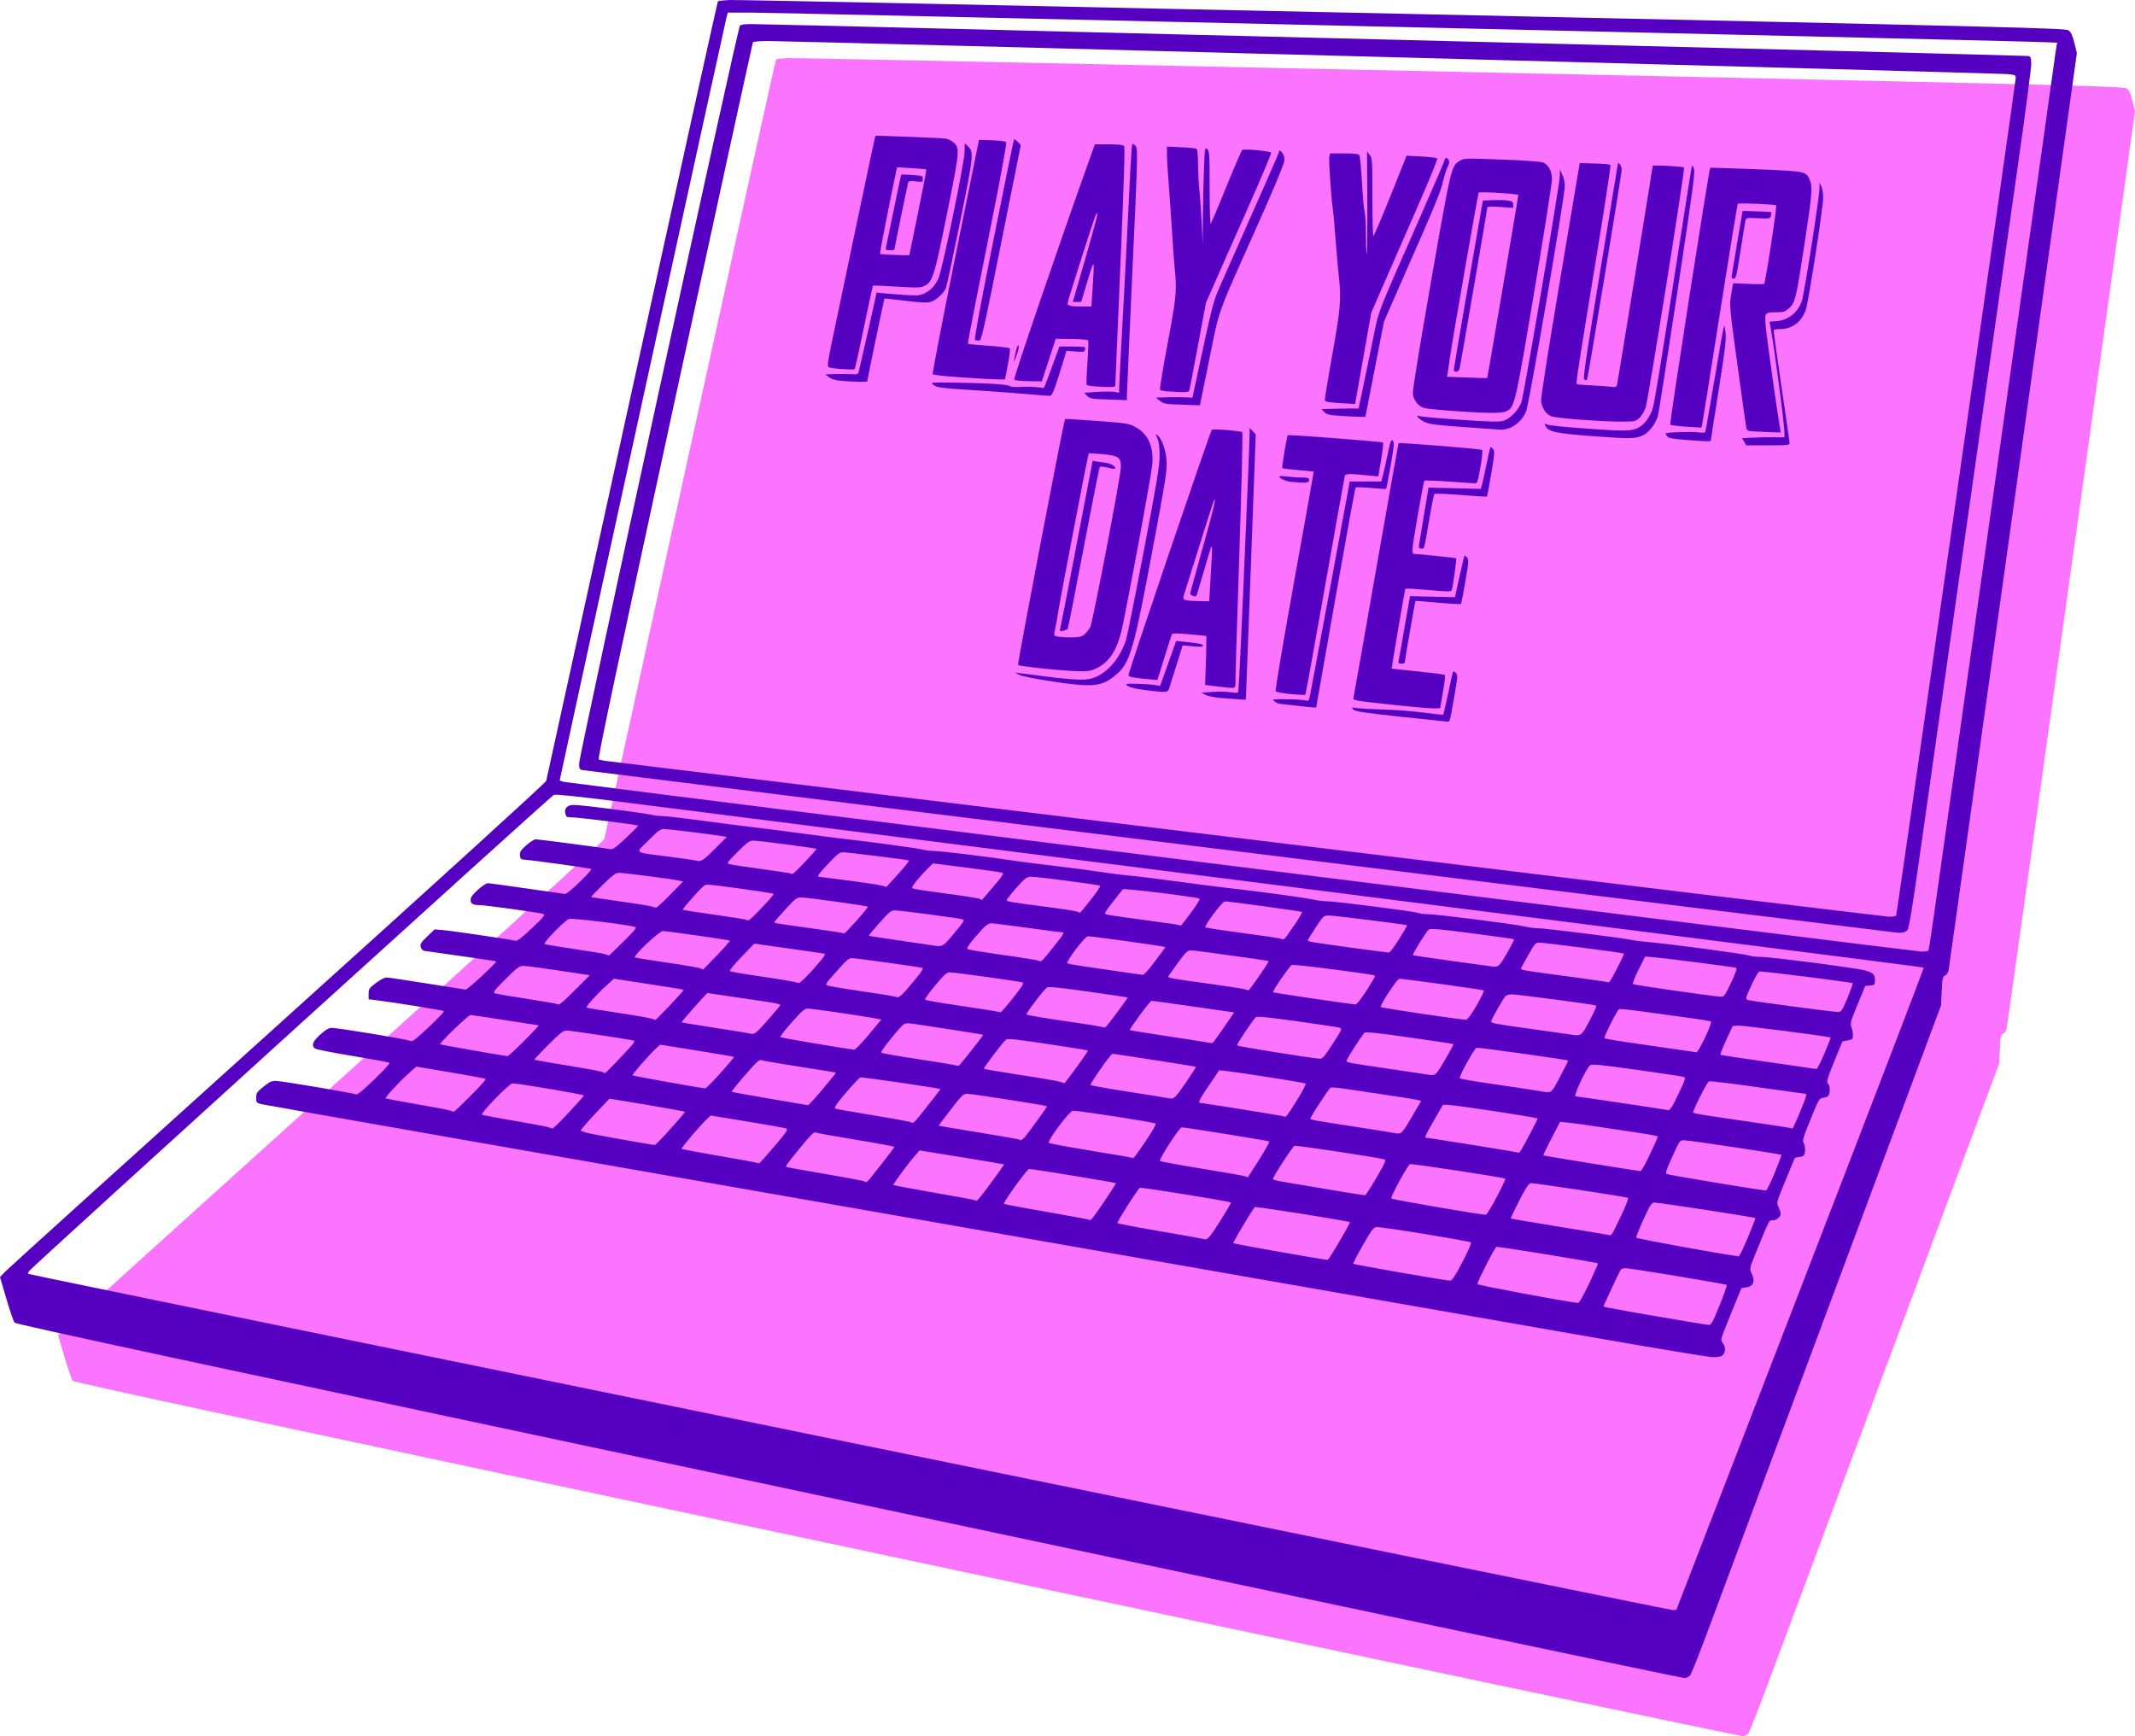
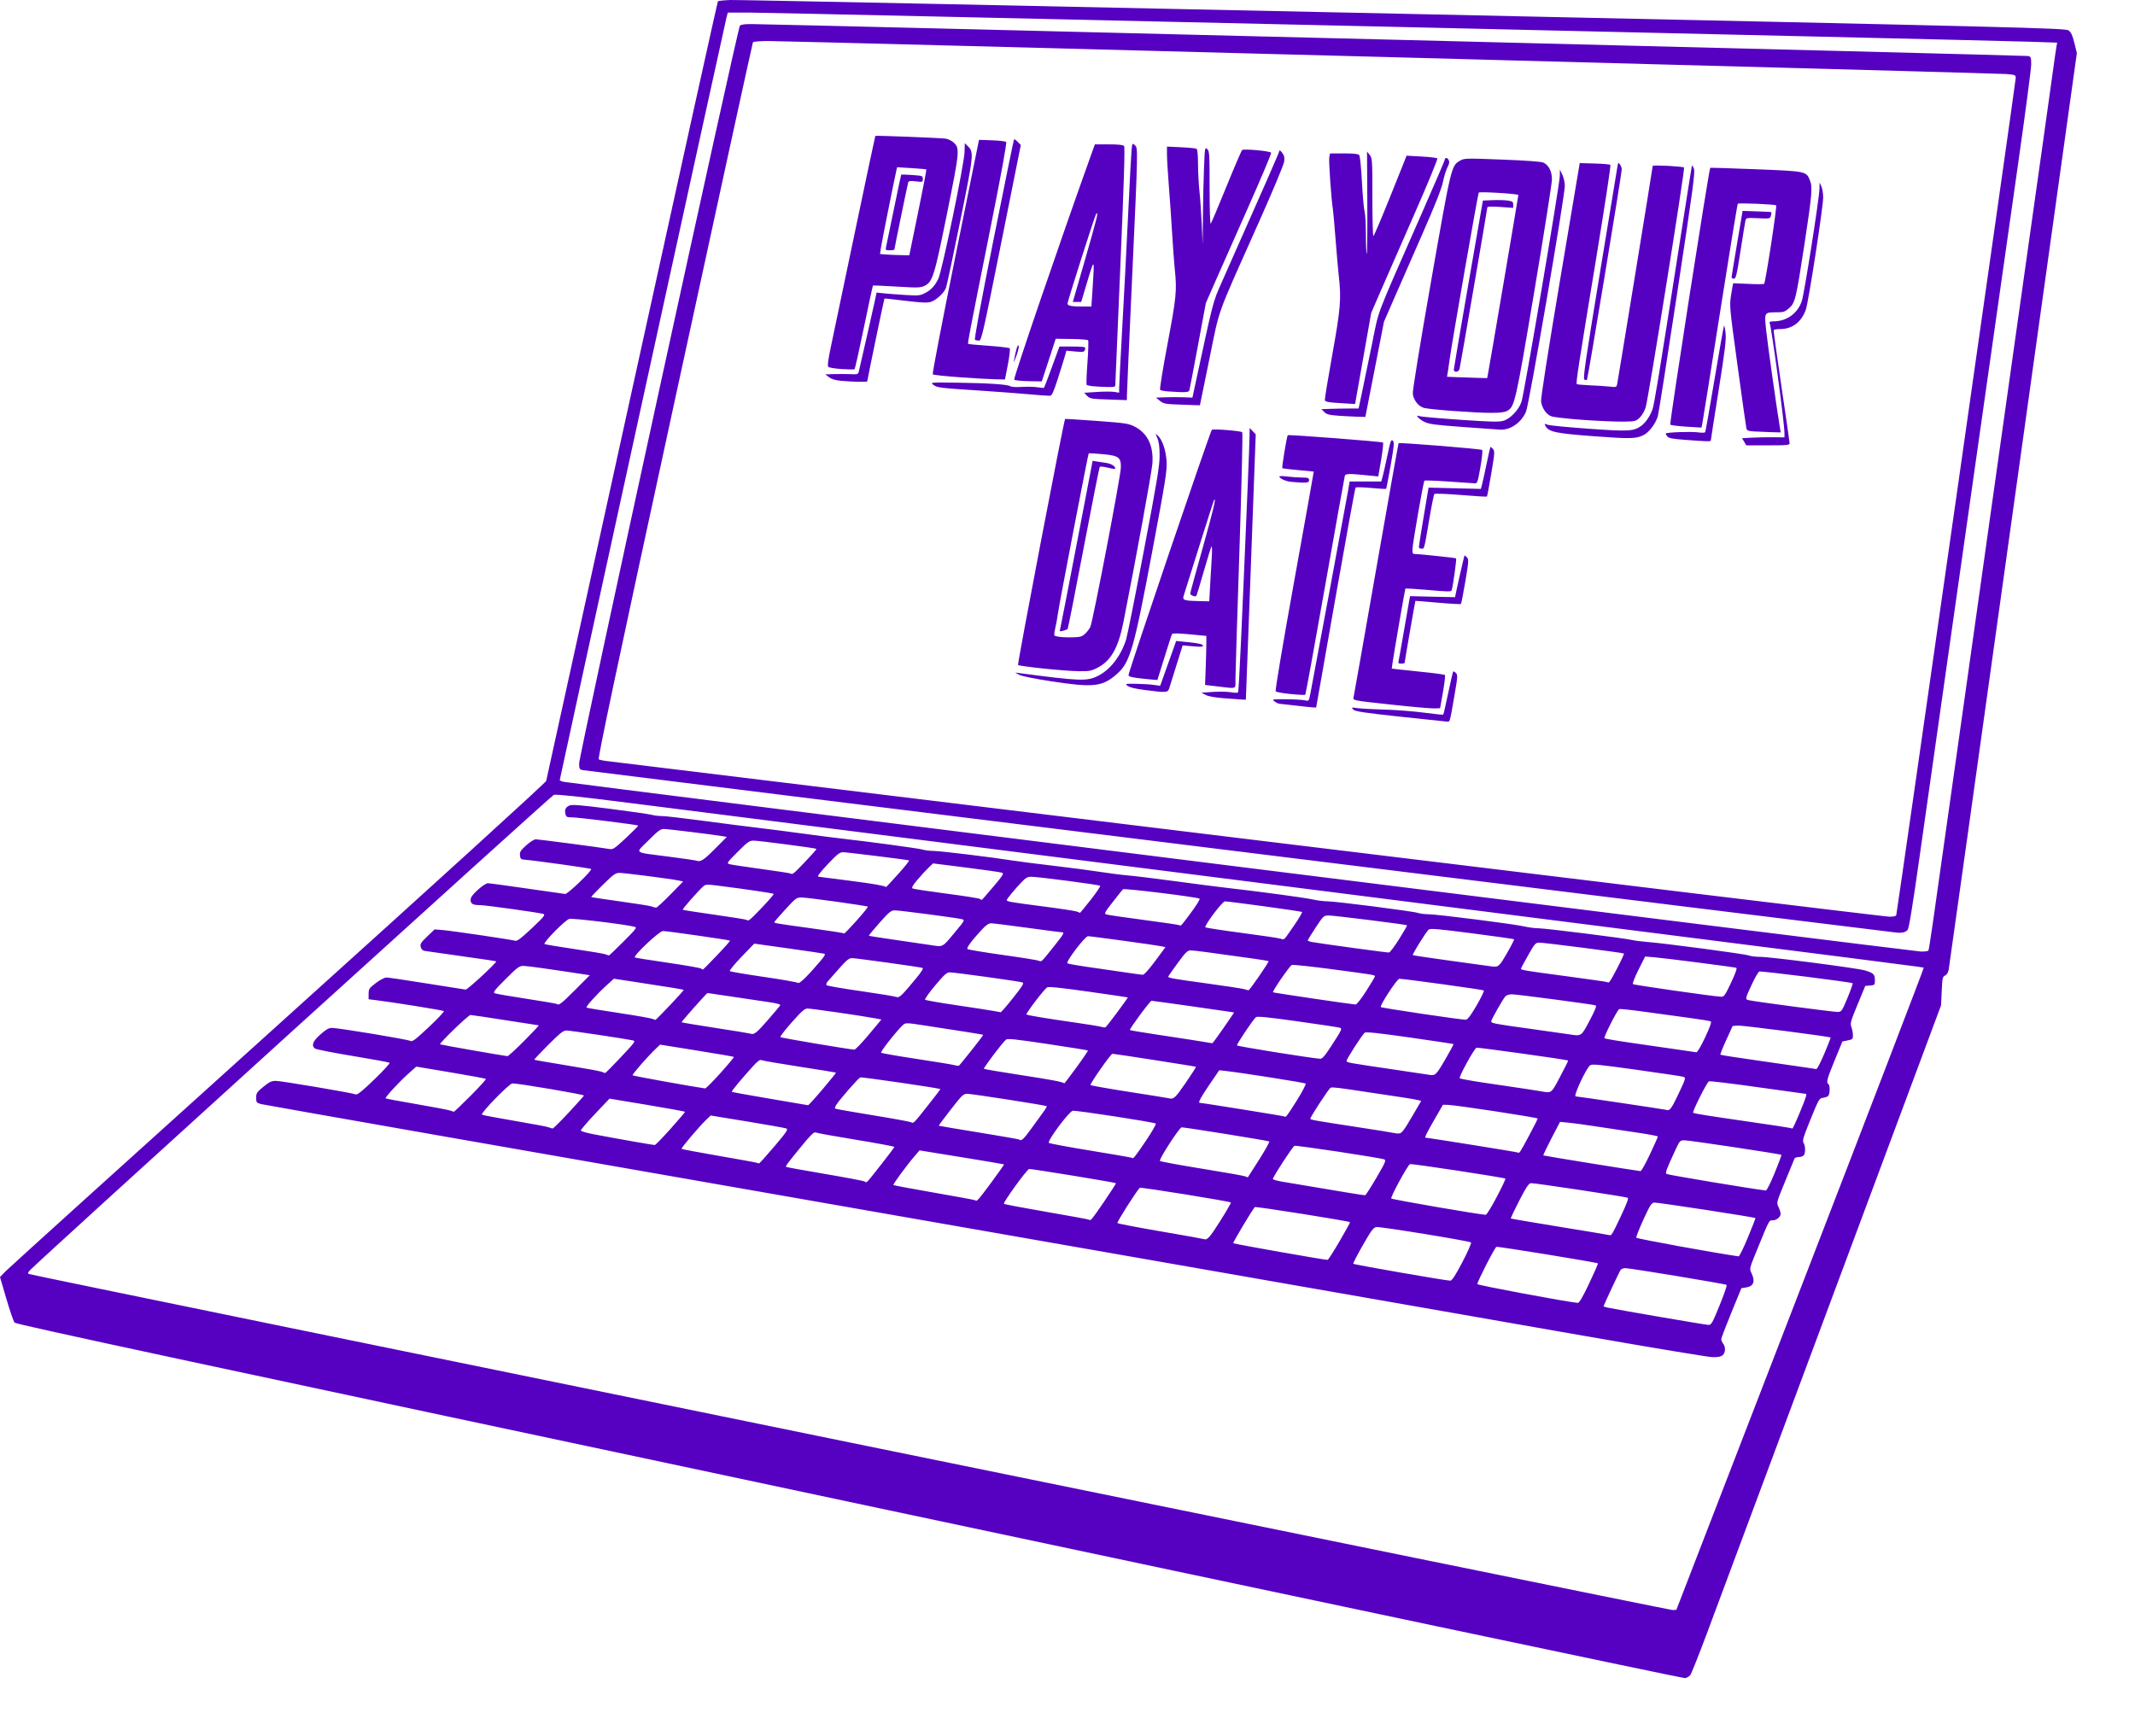
<svg xmlns="http://www.w3.org/2000/svg" xmlns:ns1="http://www.inkscape.org/namespaces/inkscape" xmlns:ns2="http://sodipodi.sourceforge.net/DTD/sodipodi-0.dtd" width="2203.517" height="1792.165" viewBox="0 0 583.014 474.177" version="1.1" id="svg1" ns1:version="1.4.2 (f4327f4, 2025-05-13)" xml:space="preserve">
  <ns2:namedview id="namedview1" pagecolor="#ffffff" bordercolor="#000000" borderopacity="0.25" ns1:showpageshadow="2" ns1:pageopacity="0.0" ns1:pagecheckerboard="false" ns1:deskcolor="#ffffff" ns1:document-units="px">
    <ns1:page x="0" y="0" width="583.014" height="474.177" id="page2" margin="0" bleed="0" />
  </ns2:namedview>
  <defs id="defs1" />
  <g ns1:label="Layer 1" ns1:groupmode="layer" id="layer1" transform="translate(-2488.653,-1374.114)">
    <g id="g958" ns1:export-filename="dedicated-page.svg" ns1:export-xdpi="96" ns1:export-ydpi="96">
-       <path id="path841" style="fill:#fa74ff;fill-opacity:1" d="m 2704.053,1389.991 c -1.787,0.067 -3.349,0.222 -3.472,0.344 -0.122,0.122 -10.681,47.899 -23.463,106.17 -12.782,58.272 -23.327,106.304 -23.434,106.739 -0.117,0.477 -29.135,26.887 -73.124,66.549 -40.112,36.167 -73.629,66.48 -74.482,67.361 l -1.551,1.603 1.728,5.91 c 0.95,3.251 1.966,6.194 2.257,6.54 0.413,0.491 50.553,11.258 227.894,48.934 125.051,26.567 227.762,48.233 228.248,48.148 0.485,-0.087 1.124,-0.442 1.421,-0.791 0.297,-0.348 2.34,-5.461 4.541,-11.362 2.201,-5.901 17.494,-46.924 33.984,-91.162 l 29.983,-80.433 0.178,-3.904 c 0.162,-3.534 0.248,-3.934 0.919,-4.233 0.456,-0.203 0.833,-0.804 0.981,-1.565 0.132,-0.679 8.062,-57.289 17.623,-125.8 l 17.382,-124.566 -0.678,-2.758 c -0.509,-2.07 -0.9,-2.921 -1.568,-3.414 -0.849,-0.626 -9.362,-0.839 -181.504,-4.545 -99.338,-2.139 -182.076,-3.834 -183.863,-3.767 z" />
      <path style="fill:#5600c2;fill-opacity:1" d="m 2720.532,1784.268 c -177.341,-37.677 -227.482,-48.443 -227.894,-48.935 -0.291,-0.346 -1.306,-3.289 -2.257,-6.54 l -1.728,-5.91 1.551,-1.603 c 0.853,-0.881 34.37,-31.194 74.482,-67.361 43.989,-39.663 73.007,-66.072 73.124,-66.549 0.106,-0.435 10.652,-48.468 23.434,-106.739 12.782,-58.272 23.34,-106.048 23.463,-106.17 0.122,-0.122 1.685,-0.277 3.472,-0.344 1.787,-0.067 84.526,1.628 183.863,3.767 172.142,3.707 180.655,3.92 181.504,4.545 0.668,0.493 1.06,1.344 1.569,3.414 l 0.678,2.758 -17.383,124.566 c -9.56,68.511 -17.491,125.121 -17.623,125.8 -0.148,0.761 -0.524,1.361 -0.981,1.565 -0.67,0.299 -0.757,0.7 -0.919,4.233 l -0.178,3.903 -29.983,80.433 c -16.49,44.238 -31.783,85.261 -33.984,91.162 -2.201,5.901 -4.245,11.014 -4.541,11.362 -0.297,0.348 -0.936,0.704 -1.421,0.791 -0.485,0.086 -103.196,-21.58 -228.247,-48.147 z m 259.746,-58.093 c 18.619,-48.175 33.78,-87.665 33.691,-87.754 -0.19,-0.19 7.057,0.737 -184.781,-23.616 -81.783,-10.382 -157.644,-20.012 -168.58,-21.4 -13.852,-1.759 -20.141,-2.428 -20.732,-2.206 -0.724,0.272 -140.597,127.208 -142.969,129.746 -0.709,0.759 -0.758,0.94 -0.3,1.115 1.335,0.512 447.874,91.817 448.791,91.765 l 1.028,-0.058 z m -58.839,12.8 c -18.045,-3.17 -106.468,-18.633 -196.497,-34.364 -90.029,-15.73 -164.284,-28.766 -165.012,-28.969 -1.24,-0.346 -1.323,-0.455 -1.323,-1.746 0,-1.246 0.189,-1.531 1.973,-2.984 1.643,-1.339 2.217,-1.606 3.44,-1.601 1.494,0.01 20.745,3.263 21.802,3.688 0.422,0.17 1.796,-0.943 5.042,-4.08 2.454,-2.372 4.336,-4.422 4.183,-4.556 -0.153,-0.134 -4.694,-0.971 -10.091,-1.86 -5.397,-0.889 -10.04,-1.806 -10.319,-2.037 -1.017,-0.844 -0.57,-1.985 1.504,-3.834 1.533,-1.366 2.28,-1.792 3.145,-1.792 1.77,0 20.696,3.135 21.412,3.546 0.541,0.311 1.313,-0.266 5.041,-3.763 2.421,-2.272 4.277,-4.242 4.124,-4.38 -0.246,-0.221 -13.843,-2.403 -18.711,-3.003 l -1.852,-0.228 0.011,-1.466 c 0.01,-1.363 0.15,-1.572 1.989,-2.966 1.181,-0.895 2.358,-1.499 2.92,-1.499 0.518,0 5.457,0.729 10.975,1.621 5.519,0.892 10.292,1.646 10.608,1.676 0.509,0.048 8.618,-7.451 8.348,-7.721 -0.059,-0.059 -4.314,-0.694 -9.454,-1.41 -5.141,-0.716 -9.701,-1.366 -10.135,-1.444 -0.497,-0.089 -0.875,-0.485 -1.022,-1.073 -0.202,-0.805 0.039,-1.195 1.776,-2.863 l 2.01,-1.931 2.364,0.199 c 2.515,0.211 18.461,2.567 19.65,2.903 0.542,0.153 1.593,-0.637 4.543,-3.417 3.264,-3.076 3.739,-3.657 3.175,-3.889 -0.783,-0.323 -15.648,-2.404 -17.219,-2.411 -2.025,-0.01 -2.67,-0.35 -2.67,-1.412 0,-0.742 0.481,-1.422 1.969,-2.781 1.105,-1.01 2.305,-1.799 2.734,-1.798 0.421,8e-4 5.21,0.648 10.643,1.438 5.433,0.79 10.141,1.464 10.462,1.498 0.694,0.073 7.502,-6.472 7.101,-6.826 -0.237,-0.209 -15.232,-2.304 -18.268,-2.551 -0.904,-0.074 -1.074,-0.247 -1.165,-1.183 -0.091,-0.934 0.163,-1.34 1.714,-2.734 1.021,-0.918 2.168,-1.637 2.611,-1.637 0.788,0 18.25,2.301 20.171,2.659 0.893,0.166 1.417,-0.191 4.466,-3.043 1.9,-1.777 3.393,-3.292 3.319,-3.366 -0.233,-0.233 -16.433,-2.246 -18.076,-2.246 -1.37,0 -1.587,-0.108 -1.782,-0.881 -0.298,-1.186 0.013,-1.867 1.071,-2.35 0.704,-0.321 2.956,-0.137 11.103,0.904 5.621,0.719 10.743,1.457 11.383,1.64 0.64,0.184 1.892,0.334 2.781,0.334 0.889,0 5.812,0.563 10.938,1.251 5.127,0.688 11.941,1.561 15.142,1.94 3.201,0.379 8.758,1.094 12.347,1.589 3.59,0.495 8.431,1.117 10.76,1.383 8.506,0.971 20.846,2.651 22.046,3.002 0.678,0.198 2.009,0.36 2.957,0.36 1.762,0 15.839,1.708 21.563,2.616 1.746,0.277 6.826,0.929 11.289,1.449 4.463,0.52 10.098,1.26 12.524,1.643 2.425,0.384 5.997,0.837 7.938,1.007 1.94,0.17 7.735,0.881 12.876,1.58 5.142,0.699 11.254,1.487 13.582,1.751 9.168,1.04 21.633,2.722 23.746,3.204 1.225,0.279 3.029,0.508 4.009,0.508 2.264,0 23.407,2.713 24.773,3.179 0.563,0.192 1.815,0.349 2.783,0.349 2.33,0 23.478,2.687 26.18,3.326 1.164,0.276 2.91,0.504 3.881,0.508 1.951,0.01 23.616,2.723 25.576,3.205 0.679,0.167 2.584,0.41 4.233,0.541 4.987,0.395 26.564,3.267 27.628,3.677 0.546,0.211 1.953,0.383 3.126,0.383 2.822,0 26.444,3.062 28.646,3.713 2.296,0.679 2.689,1.067 2.689,2.659 0,1.3 -0.046,1.35 -1.315,1.456 l -1.315,0.11 -2.094,5.063 c -1.921,4.645 -2.06,5.157 -1.683,6.199 0.226,0.625 0.411,1.631 0.411,2.236 0,1.005 -0.124,1.125 -1.435,1.386 l -1.435,0.285 -2.092,5.085 c -2.11,5.129 -2.384,6.159 -1.74,6.557 0.505,0.312 0.437,2.843 -0.088,3.277 -0.242,0.201 -0.893,0.418 -1.446,0.484 -0.944,0.112 -1.147,0.468 -3.34,5.864 -1.991,4.897 -2.272,5.846 -1.906,6.433 0.551,0.883 0.555,2.901 0.01,3.45 -0.233,0.233 -0.851,0.423 -1.373,0.423 -0.522,0 -1.029,0.198 -1.126,0.441 -0.097,0.243 -1.245,3.04 -2.552,6.216 -2.374,5.769 -2.376,5.777 -1.802,6.979 0.316,0.662 0.574,1.491 0.574,1.843 0,0.887 -1.114,1.807 -2.189,1.807 -1,0 -0.82,-0.343 -4.339,8.266 -1.986,4.859 -2.002,4.928 -1.444,6.097 1.097,2.301 0.63,3.614 -1.402,3.944 l -1.334,0.217 -2.757,6.701 c -1.516,3.686 -2.753,6.939 -2.749,7.23 0,0.291 0.241,0.837 0.526,1.214 0.711,0.94 0.65,2.438 -0.127,3.141 -0.458,0.414 -1.252,0.575 -2.734,0.553 -1.149,-0.017 -16.853,-2.624 -34.897,-5.794 z m 36.79,-8.357 c 1.206,-2.949 2.074,-5.465 1.928,-5.591 -0.323,-0.279 -26.345,-4.586 -27.651,-4.577 -0.51,0 -1.087,0.205 -1.282,0.448 -0.312,0.388 -4.67,9.698 -4.67,9.978 0,0.06 0.516,0.222 1.147,0.361 2.395,0.527 26.588,4.68 27.441,4.71 0.828,0.03 1.056,-0.362 3.087,-5.329 z m -35.62,-5.985 c 1.395,-2.942 2.474,-5.412 2.398,-5.488 -0.274,-0.274 -27.433,-4.694 -27.726,-4.512 -0.528,0.326 -5.344,9.745 -5.202,10.175 0.106,0.322 24.576,4.896 27.442,5.13 0.379,0.031 1.341,-1.621 3.088,-5.304 z m -34.592,-5.878 c 1.454,-2.779 2.504,-5.176 2.334,-5.327 -0.45,-0.399 -24.605,-4.332 -25.777,-4.198 -0.868,0.099 -1.337,0.717 -3.776,4.972 -1.532,2.672 -2.7,4.943 -2.596,5.048 0.261,0.261 25.681,4.688 26.507,4.616 0.476,-0.041 1.416,-1.493 3.308,-5.111 z m -33.543,-5.689 c 1.622,-2.783 2.901,-5.11 2.841,-5.17 -0.316,-0.316 -25.81,-4.356 -26.011,-4.121 -0.834,0.972 -6.041,9.699 -5.881,9.858 0.222,0.222 25.287,4.65 25.782,4.555 0.176,-0.034 1.648,-2.339 3.27,-5.122 z m 111.478,-0.988 c 1.186,-2.862 2.115,-5.248 2.064,-5.303 -0.226,-0.245 -26.888,-4.331 -27.654,-4.238 -0.73,0.089 -1.172,0.789 -2.937,4.65 -1.143,2.5 -2.021,4.723 -1.952,4.939 0.092,0.284 21.807,4.249 27.958,5.105 0.201,0.028 1.335,-2.291 2.521,-5.153 z m -144.112,-4.475 c 1.706,-2.703 3.027,-4.99 2.934,-5.083 -0.333,-0.333 -24.686,-4.256 -24.895,-4.011 -1.373,1.617 -6.295,9.416 -6.079,9.632 0.158,0.158 5.446,1.173 11.752,2.256 6.305,1.083 11.623,2.032 11.817,2.11 0.937,0.374 1.592,-0.344 4.47,-4.904 z m 109.44,-1.362 c 1.53,-3.234 2.16,-4.917 1.876,-5.015 -1.062,-0.367 -25.736,-4.09 -26.444,-3.99 -0.627,0.089 -1.305,1.106 -3.209,4.813 -1.328,2.585 -2.354,4.761 -2.28,4.835 0.074,0.074 6.082,1.101 13.35,2.281 7.269,1.181 13.374,2.2 13.569,2.265 0.561,0.188 0.71,-0.058 3.138,-5.19 z m -141.184,-3.868 c 1.88,-2.754 3.366,-5.059 3.303,-5.123 -0.215,-0.215 -23.246,-3.985 -23.717,-3.883 -0.633,0.138 -7.198,9.211 -6.887,9.516 0.136,0.133 5.395,1.127 11.687,2.209 6.292,1.082 11.518,2.044 11.612,2.139 0.374,0.374 0.701,-0.023 4.002,-4.859 z m 107.286,-1.38 c 1.393,-2.653 2.455,-4.897 2.359,-4.987 -0.332,-0.31 -25.735,-4.176 -26.072,-3.967 -0.711,0.439 -5.399,9.08 -5.092,9.387 0.309,0.309 24.899,4.541 25.809,4.442 0.255,-0.028 1.603,-2.221 2.996,-4.875 z m -138.041,-3.923 c 1.986,-2.676 3.552,-4.911 3.479,-4.965 -0.072,-0.055 -5.29,-0.936 -11.595,-1.959 l -11.464,-1.86 -1.13,1.307 c -2.314,2.677 -6.202,7.954 -6.005,8.151 0.112,0.112 5.159,1.058 11.216,2.103 6.057,1.044 11.098,1.985 11.203,2.09 0.362,0.362 0.697,-0.018 4.295,-4.866 z m 105.188,-1.326 c 2.42,-4.14 2.693,-4.775 2.148,-4.991 -1.125,-0.446 -24.021,-3.909 -24.538,-3.711 -0.501,0.192 -5.896,8.483 -5.896,9.061 0,0.166 1.151,0.496 2.558,0.734 17.117,2.894 22.363,3.753 22.635,3.706 0.177,-0.03 1.569,-2.19 3.093,-4.799 z m 108.733,-1.27 c 1.092,-2.649 1.919,-4.882 1.839,-4.963 -0.241,-0.241 -24.982,-3.963 -26.399,-3.972 -1.294,-0.01 -1.329,0.03 -2.581,2.726 -2.383,5.136 -2.747,6.113 -2.406,6.454 0.24,0.24 23.704,4.151 27.161,4.527 0.221,0.024 1.294,-2.124 2.386,-4.773 z m -243.956,-2.365 c 1.965,-2.494 3.573,-4.642 3.573,-4.772 0,-0.13 -4.723,-1.01 -10.495,-1.955 -5.772,-0.946 -10.739,-1.842 -11.037,-1.992 -0.409,-0.205 -1.363,0.732 -3.881,3.813 -3.91,4.785 -4.347,5.376 -4.131,5.591 0.089,0.089 4.828,0.952 10.531,1.917 5.703,0.966 10.608,1.898 10.899,2.072 0.638,0.382 0.209,0.823 4.541,-4.675 z m 103.183,-1.284 c 1.658,-2.619 2.904,-4.859 2.767,-4.979 -0.229,-0.201 -23.04,-3.873 -23.923,-3.851 -0.617,0.015 -6.298,8.807 -5.928,9.174 0.177,0.176 5.323,1.126 11.435,2.112 6.112,0.986 11.43,1.927 11.818,2.093 0.388,0.166 0.73,0.281 0.76,0.257 0.03,-0.024 1.412,-2.187 3.07,-4.806 z m 106.711,-1.438 c 1.194,-2.537 2.171,-4.73 2.171,-4.875 0,-0.144 -2.5,-0.624 -5.556,-1.066 -3.056,-0.442 -8.017,-1.186 -11.024,-1.653 -3.007,-0.468 -6.516,-0.949 -7.797,-1.071 l -2.329,-0.22 -2.353,4.507 c -1.294,2.479 -2.286,4.573 -2.205,4.654 0.113,0.113 24.732,4.096 26.536,4.293 0.213,0.023 1.364,-2.033 2.558,-4.57 z m -239.107,-2.163 c 3.408,-4.025 3.855,-4.694 3.284,-4.921 -0.363,-0.144 -5.159,-1.001 -10.658,-1.903 l -9.998,-1.641 -1.059,1.006 c -1.92,1.823 -7.09,7.904 -6.89,8.104 0.108,0.108 4.67,0.968 10.138,1.911 5.468,0.944 10.124,1.79 10.346,1.881 0.223,0.091 0.514,0.178 0.648,0.194 0.134,0.015 2.018,-2.069 4.188,-4.631 z m 101.355,-1.378 c 1.72,-2.534 2.99,-4.729 2.822,-4.878 -0.42,-0.374 -21.653,-3.648 -22.673,-3.495 -0.993,0.148 -7.032,8.26 -6.525,8.764 0.174,0.173 5.316,1.129 11.427,2.125 6.11,0.996 11.177,1.878 11.259,1.96 0.349,0.349 0.712,-0.091 3.689,-4.476 z m 104.797,-1.669 c 1.275,-2.395 2.318,-4.458 2.318,-4.586 -3e-4,-0.273 -22.464,-3.699 -24.493,-3.735 l -1.387,-0.025 -2.406,4.18 c -2.103,3.653 -2.661,4.813 -2.317,4.817 0.76,0.01 25.116,3.919 25.251,4.054 0.311,0.311 0.61,-0.151 3.034,-4.705 z m -234.448,-1.816 c 2.163,-2.424 3.933,-4.491 3.933,-4.594 0,-0.103 -4.643,-0.958 -10.319,-1.899 l -10.319,-1.712 -3.969,4.189 c -2.183,2.304 -3.918,4.348 -3.856,4.542 0.062,0.194 1.61,0.638 3.439,0.987 7.148,1.362 16.398,2.984 16.768,2.94 0.214,-0.025 2.158,-2.029 4.322,-4.453 z m 98.654,-0.259 c 1.358,-1.874 2.853,-3.933 3.321,-4.576 0.468,-0.643 0.786,-1.233 0.706,-1.311 -0.241,-0.234 -20.416,-3.383 -21.677,-3.383 -1.077,0 -1.433,0.34 -4.524,4.316 -1.845,2.373 -3.315,4.355 -3.266,4.404 0.049,0.049 4.982,0.881 10.964,1.85 5.981,0.969 10.958,1.845 11.059,1.946 0.501,0.501 1.145,-0.111 3.418,-3.246 z m 103.722,-2.92 2.578,-4.41 -0.939,-0.244 c -0.516,-0.134 -2.649,-0.495 -4.74,-0.801 -2.091,-0.306 -5.901,-0.877 -8.467,-1.269 -8.608,-1.313 -10.066,-1.491 -10.59,-1.29 -0.444,0.17 -5.541,7.959 -5.541,8.467 0,0.299 1.234,0.521 12.171,2.191 5.821,0.889 10.742,1.68 10.936,1.759 0.194,0.079 0.727,0.113 1.183,0.075 0.666,-0.054 1.342,-0.943 3.408,-4.478 z m -230.204,-1.232 c 2.225,-2.389 4.09,-4.479 4.145,-4.643 0.095,-0.285 -17.945,-3.342 -19.538,-3.312 -0.854,0.016 -8.743,8.12 -8.307,8.533 0.139,0.132 4.142,0.894 8.896,1.695 4.754,0.8 8.961,1.597 9.349,1.771 0.388,0.173 0.864,0.312 1.058,0.308 0.194,0 2.173,-1.962 4.398,-4.352 z m 336.161,0.011 c 1.819,-4.417 2.035,-5.131 1.546,-5.126 -0.145,0 -6.012,-0.812 -13.037,-1.808 -7.024,-0.996 -13.022,-1.714 -13.327,-1.597 -0.509,0.196 -4.579,8.296 -4.306,8.569 0.227,0.227 3.631,0.776 14.883,2.401 6.209,0.897 11.448,1.691 11.642,1.766 0.194,0.075 0.451,0.148 0.57,0.163 0.12,0.015 1.032,-1.95 2.028,-4.368 z m -237.949,-2.129 c 1.839,-2.327 3.316,-4.255 3.283,-4.284 -0.292,-0.255 -21.483,-3.347 -21.883,-3.193 -0.551,0.212 -5.672,6.065 -6.561,7.5 -0.283,0.456 -0.432,0.912 -0.332,1.012 0.1,0.1 4.697,0.916 10.215,1.813 5.519,0.897 10.272,1.765 10.563,1.929 0.659,0.371 0.614,0.416 4.715,-4.776 z m 100.546,-1.091 c 1.529,-2.436 2.64,-4.553 2.47,-4.706 -0.277,-0.248 -18.03,-3.037 -22.01,-3.458 l -1.592,-0.168 -2.732,4.006 c -2.383,3.494 -3.119,4.888 -2.582,4.888 0.659,0 22.964,3.589 23.091,3.716 0.373,0.373 0.695,-0.037 3.356,-4.277 z m -225.571,-1.367 c 2.413,-2.419 4.294,-4.491 4.18,-4.605 -0.114,-0.114 -4.44,-0.916 -9.613,-1.783 l -9.406,-1.576 -2.229,1.994 c -2.496,2.233 -6.364,6.444 -6.131,6.677 0.083,0.083 3.871,0.791 8.418,1.573 4.547,0.782 8.663,1.566 9.148,1.742 0.485,0.176 0.964,0.332 1.064,0.348 0.1,0.015 2.156,-1.951 4.569,-4.37 z m 329.864,-0.541 c 2.014,-4.296 2.048,-4.416 1.296,-4.647 -0.424,-0.13 -6.196,-0.994 -12.825,-1.919 -10.382,-1.449 -12.135,-1.615 -12.643,-1.193 -1.129,0.937 -4.621,8.465 -3.927,8.465 0.511,0 24.466,3.566 24.743,3.683 0.916,0.388 1.432,-0.286 3.356,-4.389 z m -233.715,-1.265 c 2.067,-2.442 3.705,-4.478 3.64,-4.525 -0.064,-0.047 -4.562,-0.772 -9.995,-1.612 -5.433,-0.84 -10.113,-1.648 -10.399,-1.796 -0.37,-0.191 -1.047,0.311 -2.33,1.73 -3.284,3.63 -5.892,6.779 -5.74,6.93 0.082,0.082 4.748,0.927 10.368,1.878 5.62,0.951 10.327,1.752 10.459,1.782 0.132,0.029 1.931,-1.945 3.998,-4.387 z m 99.076,-1.646 c 1.641,-2.377 2.923,-4.384 2.849,-4.46 -0.111,-0.114 -22.007,-3.531 -22.793,-3.558 -0.44,-0.015 -6.25,8.279 -5.986,8.545 0.143,0.145 4.857,0.978 10.475,1.851 5.618,0.874 10.453,1.65 10.744,1.724 1.487,0.383 1.806,0.104 4.712,-4.103 z m 102.302,-1.761 c 1.262,-2.375 2.25,-4.363 2.196,-4.417 -0.222,-0.222 -24.677,-3.635 -25.036,-3.494 -0.638,0.251 -4.907,8.031 -4.575,8.339 0.168,0.156 3.163,0.706 6.656,1.222 12.295,1.816 13.773,2.038 15.346,2.313 3.175,0.554 2.912,0.747 5.414,-3.963 z m -229.291,-0.994 c 2.101,-2.34 3.753,-4.321 3.67,-4.404 -0.083,-0.083 -4.65,-0.872 -10.15,-1.754 l -10,-1.604 -1.034,0.981 c -2.366,2.244 -6.691,7.193 -6.475,7.409 0.17,0.17 16.491,3.116 19.805,3.576 0.2,0.028 2.082,-1.864 4.183,-4.204 z m 97.244,-1.585 c 1.783,-2.436 3.175,-4.495 3.094,-4.576 -0.081,-0.082 -5.029,-0.879 -10.995,-1.773 -8.873,-1.329 -10.945,-1.544 -11.386,-1.177 -0.941,0.781 -6.212,7.754 -6.012,7.953 0.105,0.105 4.687,0.882 10.181,1.726 8.254,1.268 11.114,1.81 11.815,2.238 0.034,0.021 1.52,-1.955 3.304,-4.391 z m 100.625,-2.038 c 1.339,-2.295 2.381,-4.223 2.315,-4.285 -0.066,-0.062 -5.417,-0.87 -11.891,-1.796 -8.162,-1.167 -11.941,-1.577 -12.323,-1.336 -0.627,0.396 -4.985,7.15 -5,7.75 -0.01,0.417 0.429,0.496 13.396,2.402 4.56,0.67 8.687,1.288 9.172,1.372 1.658,0.289 1.899,0.06 4.33,-4.107 z m -225.041,-0.737 c 4.019,-4.28 4.091,-4.385 3.139,-4.582 -2.449,-0.506 -17.053,-2.679 -18.002,-2.679 -0.883,0 -1.728,0.665 -4.992,3.93 -2.161,2.161 -3.872,3.987 -3.802,4.057 0.07,0.07 4.083,0.769 8.917,1.554 4.835,0.784 9.108,1.568 9.496,1.74 0.388,0.173 0.801,0.325 0.918,0.338 0.117,0.013 2.063,-1.947 4.326,-4.357 z m 328.626,-0.966 c 0.993,-2.358 1.765,-4.326 1.714,-4.372 -0.306,-0.28 -24.154,-3.355 -25.326,-3.266 l -1.432,0.109 -1.763,3.836 c -0.97,2.11 -1.683,3.916 -1.586,4.014 0.098,0.098 5.065,0.867 11.039,1.71 5.974,0.843 11.735,1.676 12.802,1.85 1.067,0.174 2.122,0.337 2.343,0.362 0.222,0.025 1.216,-1.884 2.209,-4.243 z m -232.82,-0.968 c 1.765,-2.212 3.158,-4.072 3.095,-4.135 -0.063,-0.063 -2.248,-0.442 -4.857,-0.843 -2.609,-0.401 -7.337,-1.132 -10.507,-1.625 -5.591,-0.869 -5.785,-0.876 -6.494,-0.251 -1.574,1.389 -6.257,7.319 -5.99,7.586 0.156,0.156 4.484,0.917 9.618,1.692 5.134,0.775 9.811,1.546 10.393,1.713 0.582,0.167 1.165,0.21 1.295,0.094 0.131,-0.115 1.681,-2.019 3.446,-4.231 z m 98.57,-1.712 c 2.534,-3.94 2.628,-4.157 1.889,-4.38 -0.428,-0.13 -5.643,-0.916 -11.59,-1.749 -8.133,-1.139 -10.931,-1.415 -11.291,-1.116 -0.764,0.634 -5.363,7.502 -5.16,7.705 0.288,0.288 20.443,3.519 22.728,3.644 0.597,0.033 1.321,-0.835 3.424,-4.104 z m -220.786,-0.794 c 2.322,-2.328 4.099,-4.233 3.949,-4.233 -0.15,0 -4.269,-0.635 -9.152,-1.411 -4.883,-0.776 -9.146,-1.411 -9.472,-1.411 -0.593,0 -8.589,7.722 -8.298,8.013 0.118,0.118 16.689,3.031 18.392,3.233 0.197,0.023 2.258,-1.863 4.581,-4.191 z m 322.474,-0.941 c 1.272,-2.708 1.801,-4.197 1.547,-4.355 -0.213,-0.132 -3.037,-0.594 -6.276,-1.026 -3.239,-0.433 -8.71,-1.18 -12.157,-1.659 -3.447,-0.48 -6.41,-0.784 -6.585,-0.676 -0.618,0.382 -4.31,7.687 -4.021,7.957 0.161,0.151 4.421,0.854 9.466,1.563 5.045,0.709 10.522,1.499 12.171,1.757 1.649,0.257 3.206,0.488 3.46,0.512 0.262,0.025 1.298,-1.736 2.396,-4.071 z m -228.376,-0.757 3.434,-4.123 -2.2,-0.409 c -3.588,-0.667 -16.937,-2.59 -17.975,-2.59 -0.775,10e-5 -1.602,0.725 -4.313,3.783 -1.845,2.081 -3.239,3.894 -3.098,4.03 0.224,0.215 18.791,3.352 20.188,3.41 0.291,0.012 2.075,-1.833 3.963,-4.101 z m 96.862,-1.814 2.896,-4.217 -1.149,-0.195 c -1.784,-0.302 -21.041,-3.013 -21.404,-3.013 -0.396,0 -6.139,7.766 -5.912,7.994 0.09,0.09 3.315,0.633 7.168,1.208 5.978,0.891 14.677,2.253 15.312,2.397 0.106,0.024 1.496,-1.854 3.089,-4.173 z m 99.984,-2.044 c 1.51,-2.854 1.967,-4.012 1.628,-4.126 -0.883,-0.295 -21.48,-3.019 -22.83,-3.019 -0.845,0 -1.54,0.229 -1.871,0.617 -0.706,0.829 -3.817,6.319 -3.817,6.737 0,0.551 0.711,0.69 10.321,2.02 5.092,0.705 10.052,1.407 11.023,1.561 3.317,0.527 3.231,0.585 5.547,-3.791 z m -224.457,-0.078 c 1.837,-2.102 3.387,-3.964 3.445,-4.137 0.058,-0.173 -1.128,-0.498 -2.634,-0.722 -1.507,-0.224 -5.986,-0.891 -9.955,-1.484 -3.969,-0.592 -7.252,-1.077 -7.297,-1.077 -0.224,0 -7.194,7.867 -7.075,7.986 0.076,0.076 4.25,0.772 9.276,1.548 5.026,0.775 9.296,1.475 9.49,1.554 0.97,0.399 1.668,-0.14 4.751,-3.669 z m 95.414,-2.115 c 1.645,-2.224 2.958,-4.072 2.918,-4.107 -0.04,-0.035 -4.887,-0.747 -10.772,-1.581 -7.607,-1.079 -10.864,-1.414 -11.268,-1.159 -0.821,0.518 -5.876,7.154 -5.634,7.397 0.227,0.227 5.382,1.083 13.667,2.27 3.007,0.431 5.944,0.907 6.526,1.059 0.582,0.151 1.174,0.251 1.315,0.221 0.141,-0.03 1.602,-1.874 3.247,-4.098 z m -122.024,-2.055 c 2.08,-2.19 3.722,-4.037 3.649,-4.104 -0.146,-0.134 -3.958,-0.759 -13.122,-2.152 l -5.933,-0.902 -2.005,1.824 c -2.755,2.507 -5.78,5.879 -5.451,6.077 0.149,0.09 4.161,0.753 8.915,1.474 4.754,0.721 8.881,1.448 9.172,1.615 0.291,0.167 0.634,0.269 0.761,0.227 0.128,-0.042 1.934,-1.869 4.014,-4.059 z m 220.195,0.128 c 1.23,-2.12 2.113,-3.958 1.963,-4.085 -0.261,-0.221 -21.872,-3.201 -23.075,-3.182 -0.623,0.01 -5.425,7.354 -5.052,7.727 0.263,0.263 22.281,3.533 23.245,3.452 0.472,-0.04 1.372,-1.244 2.919,-3.911 z m -126.574,-2.055 c 2.585,-3.258 3.043,-4.012 2.559,-4.212 -0.702,-0.289 -18.511,-2.756 -19.892,-2.756 -0.782,3e-4 -1.511,0.66 -3.971,3.597 -1.657,1.978 -2.887,3.722 -2.734,3.876 0.153,0.153 4.083,0.841 8.733,1.527 4.65,0.686 9.168,1.385 10.041,1.553 0.873,0.168 1.706,0.323 1.851,0.344 0.145,0.022 1.68,-1.746 3.412,-3.929 z m 227.853,-0.01 c 0.868,-2.091 1.498,-3.883 1.4,-3.981 -0.3,-0.3 -24.976,-3.401 -25.49,-3.204 -0.264,0.102 -1.116,1.541 -1.893,3.199 -1.982,4.229 -2.015,4.375 -1.043,4.614 1.617,0.398 23.417,3.279 24.42,3.228 0.963,-0.049 1.129,-0.295 2.606,-3.855 z m -347.455,-2.156 4.007,-4.019 -1.367,-0.209 c -10.361,-1.582 -15.793,-2.338 -16.797,-2.338 -1.081,0 -1.643,0.42 -4.831,3.607 -3.046,3.046 -3.507,3.649 -2.962,3.874 0.355,0.147 4.284,0.826 8.731,1.509 4.447,0.683 8.165,1.321 8.261,1.418 0.475,0.475 1.256,-0.131 4.958,-3.843 z m 216.027,0.294 c 1.31,-2.045 2.381,-3.852 2.381,-4.015 0,-0.374 -0.265,-0.417 -12.205,-2 -5.451,-0.723 -10.169,-1.215 -10.483,-1.095 -0.597,0.229 -5.405,7.202 -5.145,7.462 0.134,0.134 21.261,3.261 22.54,3.336 0.303,0.018 1.545,-1.556 2.91,-3.688 z m -122.918,-3.457 c 1.458,-1.764 2.069,-2.751 1.764,-2.85 -0.817,-0.265 -18.134,-2.668 -19.228,-2.668 -0.868,0 -1.472,0.476 -3.467,2.734 -1.329,1.504 -2.735,3.093 -3.124,3.533 -0.438,0.494 -0.582,0.922 -0.377,1.124 0.182,0.179 4.356,0.902 9.276,1.608 4.92,0.706 9.286,1.421 9.701,1.59 0.847,0.344 1.429,-0.196 5.456,-5.07 z m 222.558,1.163 c 1.215,-2.582 1.691,-3.945 1.411,-4.043 -0.613,-0.214 -19.754,-2.672 -22.532,-2.894 l -2.355,-0.188 -1.816,3.618 c -0.999,1.99 -1.685,3.748 -1.525,3.908 0.258,0.258 21.897,3.361 24.103,3.457 0.787,0.034 1.079,-0.381 2.715,-3.857 z m -128.864,-1.789 c 1.486,-2.16 2.641,-3.987 2.568,-4.061 -0.073,-0.073 -1.786,-0.367 -3.805,-0.652 -12.21,-1.725 -16.558,-2.296 -17.466,-2.295 -0.886,0 -1.362,0.466 -3.58,3.498 -1.407,1.923 -2.558,3.572 -2.558,3.665 0,0.361 1.3,0.591 10.285,1.822 5.112,0.7 9.77,1.409 10.352,1.575 0.582,0.166 1.158,0.319 1.28,0.339 0.122,0.02 1.437,-1.731 2.923,-3.891 z m -119.677,-4.274 c 0.966,-1.143 1.264,-1.721 0.942,-1.821 -0.26,-0.081 -4.676,-0.735 -9.814,-1.454 l -9.341,-1.308 -3.48,3.607 c -1.914,1.984 -3.346,3.735 -3.182,3.892 0.164,0.157 4.346,0.872 9.294,1.59 4.948,0.717 9.155,1.459 9.349,1.648 0.344,0.335 2.81,-2.1 6.234,-6.154 z m 217.408,2.18 c 1.116,-2.147 1.958,-3.975 1.872,-4.062 -0.211,-0.211 -21.657,-2.969 -23.087,-2.97 -1.057,-10e-5 -1.247,0.213 -3.087,3.462 -1.078,1.904 -1.96,3.554 -1.96,3.666 0,0.35 1.275,0.559 12.523,2.056 6.014,0.801 11.002,1.522 11.083,1.604 0.398,0.398 0.778,-0.139 2.657,-3.757 z m -126.142,-2.004 2.809,-3.792 -1.119,-0.248 c -1.336,-0.296 -19.217,-2.753 -20.028,-2.751 -0.818,0 -6.179,7.057 -5.623,7.401 0.239,0.148 2.364,0.543 4.722,0.878 2.358,0.336 6.748,0.974 9.756,1.418 3.007,0.445 5.739,0.826 6.07,0.848 0.379,0.025 1.643,-1.365 3.412,-3.753 z m -119.605,-1.614 c 2.007,-2.1 3.58,-3.887 3.497,-3.97 -0.181,-0.181 -17.206,-2.618 -18.288,-2.618 -1.009,0 -8.171,6.733 -7.683,7.222 0.085,0.086 4.118,0.731 8.961,1.435 4.843,0.704 8.958,1.427 9.145,1.607 0.187,0.18 0.425,0.286 0.529,0.235 0.104,-0.051 1.831,-1.811 3.838,-3.911 z m 215.673,-0.533 c 1.157,-2.005 2.032,-3.718 1.944,-3.806 -0.088,-0.088 -5.248,-0.818 -11.468,-1.622 -9.207,-1.191 -11.408,-1.38 -11.846,-1.017 -0.688,0.571 -4.546,6.764 -4.342,6.969 0.085,0.085 4.658,0.77 10.163,1.523 5.505,0.753 10.486,1.439 11.068,1.525 2.153,0.318 2.305,0.197 4.48,-3.572 z m -123.744,-1.822 c 2.739,-3.44 2.992,-3.881 2.23,-3.881 -0.243,0 -4.489,-0.554 -9.437,-1.231 -4.947,-0.677 -9.41,-1.233 -9.917,-1.235 -0.649,0 -1.381,0.492 -2.475,1.672 -2.829,3.052 -4.309,5.048 -3.979,5.366 0.176,0.169 4.527,0.895 9.668,1.613 5.142,0.718 9.587,1.437 9.878,1.597 0.641,0.353 0.651,0.344 4.031,-3.902 z m -117.496,-1.364 c 3.498,-3.508 3.751,-3.851 2.993,-4.037 -2.869,-0.702 -17.114,-2.412 -17.84,-2.141 -1.276,0.476 -7.248,6.582 -6.716,6.865 0.244,0.13 3.922,0.747 8.173,1.371 4.251,0.624 8.061,1.269 8.467,1.433 0.405,0.164 0.819,0.308 0.919,0.321 0.1,0.012 1.902,-1.703 4.004,-3.811 z m 211.806,-0.683 c 1.255,-1.999 2.224,-3.687 2.153,-3.752 -0.239,-0.219 -19.872,-2.678 -21.337,-2.673 -1.441,0.01 -1.47,0.032 -3.616,3.286 -1.19,1.804 -2.163,3.385 -2.163,3.512 0,0.127 0.516,0.327 1.147,0.445 2.281,0.425 20.562,2.916 21.042,2.867 0.271,-0.028 1.519,-1.686 2.774,-3.685 z m -121.54,-1.569 c 2.987,-3.588 3.002,-3.618 2.08,-3.861 -1.353,-0.357 -16.905,-2.401 -18.266,-2.401 -1.015,0 -1.52,0.411 -4.18,3.398 -1.664,1.869 -2.966,3.458 -2.893,3.531 0.073,0.073 3.451,0.605 7.508,1.184 4.057,0.578 8.249,1.192 9.316,1.363 3.447,0.554 3.193,0.68 6.434,-3.214 z m 92.849,-2.141 c 1.312,-1.905 2.288,-3.562 2.168,-3.681 -0.193,-0.193 -19.604,-2.859 -21.076,-2.895 -0.678,-0.016 -5.718,6.703 -5.317,7.089 0.143,0.137 4.625,0.826 9.961,1.529 5.336,0.704 10.098,1.411 10.583,1.571 1.053,0.348 0.744,0.651 3.681,-3.613 z m -119.437,-1.363 c 1.765,-1.976 3.133,-3.668 3.04,-3.761 -0.254,-0.254 -16.354,-2.492 -18.05,-2.51 -1.412,-0.014 -1.598,0.12 -4.41,3.182 -1.615,1.758 -2.984,3.33 -3.042,3.494 -0.12,0.336 -0.214,0.32 10.337,1.781 4.269,0.591 7.92,1.137 8.114,1.213 0.194,0.076 0.454,0.151 0.578,0.166 0.124,0.015 1.669,-1.589 3.434,-3.564 z m 91.259,-2.103 c 1.465,-1.968 2.536,-3.696 2.38,-3.839 -0.46,-0.421 -20.617,-2.905 -20.938,-2.58 -0.161,0.163 -1.408,1.726 -2.772,3.472 -2.342,3 -2.436,3.189 -1.697,3.425 0.43,0.138 5.055,0.813 10.278,1.501 5.223,0.688 9.576,1.329 9.672,1.426 0.306,0.306 0.364,0.241 3.077,-3.404 z m -117.162,-1.394 c 1.881,-1.959 3.33,-3.651 3.222,-3.759 -0.189,-0.189 -7.345,-1.249 -14.931,-2.211 -3.418,-0.434 -3.654,-0.422 -4.361,0.216 -1.414,1.275 -5.702,6.165 -5.544,6.323 0.087,0.087 4.008,0.701 8.715,1.365 4.706,0.664 8.652,1.302 8.768,1.418 0.427,0.427 0.779,0.141 4.131,-3.351 z m 89.799,-2.145 c 1.562,-1.974 2.718,-3.698 2.568,-3.83 -0.325,-0.285 -17.005,-2.469 -18.808,-2.462 -1.008,0 -1.524,0.293 -2.673,1.504 -1.915,2.016 -4.015,4.567 -4.015,4.876 0,0.391 1.006,0.565 10.054,1.737 4.657,0.603 8.784,1.236 9.172,1.407 0.388,0.171 0.741,0.321 0.783,0.334 0.043,0.013 1.356,-1.592 2.919,-3.566 z m -114.805,-1.41 3.506,-3.589 -1.256,-0.272 c -1.985,-0.43 -14.779,-2.075 -16.135,-2.075 -1.069,0 -1.645,0.411 -4.526,3.237 -1.815,1.78 -3.246,3.292 -3.178,3.359 0.067,0.067 3.598,0.602 7.846,1.188 4.248,0.586 8.121,1.205 8.606,1.375 0.485,0.17 1.051,0.322 1.257,0.337 0.206,0.015 1.952,-1.587 3.881,-3.562 z m 88.185,-2.131 c 2.64,-3.109 2.97,-3.638 2.406,-3.855 -0.36,-0.139 -4.745,-0.768 -9.746,-1.398 l -9.091,-1.146 -1.27,1.209 c -0.698,0.665 -2.059,2.147 -3.023,3.294 -1.303,1.549 -1.632,2.152 -1.281,2.347 0.26,0.144 4.362,0.771 9.116,1.393 4.754,0.622 8.881,1.268 9.172,1.435 0.291,0.167 0.558,0.308 0.593,0.314 0.035,0.01 1.441,-1.611 3.124,-3.592 z m -25.925,-3.528 c 1.779,-1.982 3.098,-3.643 2.932,-3.692 -0.736,-0.215 -16.982,-2.23 -17.983,-2.23 -0.943,0 -1.559,0.468 -3.976,3.022 -2.56,2.704 -3.267,3.681 -2.666,3.681 0.107,0 3.877,0.483 8.378,1.074 6.763,0.887 8.894,1.253 10.014,1.721 0.037,0.015 1.522,-1.594 3.301,-3.576 z m -25.436,-3.312 c 1.781,-1.863 3.175,-3.452 3.096,-3.53 -0.213,-0.213 -15.757,-2.247 -17.201,-2.251 -1.099,0 -1.613,0.363 -4.331,3.081 -2.863,2.863 -3.026,3.102 -2.28,3.339 0.442,0.141 4.364,0.739 8.715,1.33 4.352,0.591 7.99,1.152 8.085,1.247 0.384,0.384 0.808,0.036 3.916,-3.216 z m -24.701,-3.465 3.311,-3.325 -1.202,-0.208 c -2.534,-0.438 -14.961,-1.962 -16,-1.962 -0.904,0 -1.627,0.538 -4.214,3.137 -3.674,3.691 -4.413,3.122 5.784,4.452 3.784,0.493 7.038,0.959 7.232,1.036 1.196,0.47 1.99,-0.019 5.089,-3.131 z m 331.439,27.702 c 0.194,-0.314 1.319,-8.055 5.488,-37.783 1.184,-8.44 2.854,-20.267 3.711,-26.282 0.857,-6.015 2.681,-18.953 4.052,-28.751 1.372,-9.798 2.958,-21.07 3.524,-25.047 1.535,-10.774 4.253,-30.063 7.058,-50.094 2.442,-17.439 3.936,-28.034 7.414,-52.564 0.949,-6.694 2.136,-15.187 2.639,-18.874 0.502,-3.687 0.994,-7.118 1.093,-7.625 l 0.179,-0.923 -6.809,-0.237 c -12.313,-0.429 -343.361,-7.972 -349.859,-7.972 h -6.348 l -0.354,1.323 c -0.448,1.671 -45.534,207.893 -45.534,208.27 0,0.153 0.547,0.381 1.215,0.506 2.814,0.528 368.834,46.302 370.503,46.335 1.007,0.02 1.919,-0.107 2.027,-0.281 z m -8.798,-4.908 c -5.207,-0.563 -358.172,-44.22 -358.811,-44.38 -0.739,-0.185 -0.846,-0.417 -0.846,-1.829 0,-2.17 43.294,-200.846 43.9,-201.457 0.333,-0.336 1.364,-0.467 3.443,-0.438 13.939,0.196 347.779,8.549 348.385,8.717 0.708,0.196 0.794,0.444 0.794,2.288 0,1.138 -1.658,13.7 -3.684,27.916 -2.026,14.216 -6.086,42.755 -9.021,63.419 -2.936,20.664 -7.541,53.049 -10.234,71.967 -2.693,18.918 -6.11,42.968 -7.592,53.446 -1.847,13.053 -2.858,19.233 -3.213,19.63 -0.587,0.658 -1.579,0.887 -3.121,0.72 z m 0.01,-4.74 c 0.243,-0.667 32.626,-227.575 32.626,-228.61 0,-0.862 -0.108,-0.909 -2.558,-1.117 -2.855,-0.243 -331.892,-9.016 -338.117,-9.015 -2.171,2e-4 -4.042,0.152 -4.157,0.338 -0.115,0.186 -9.732,44.267 -21.372,97.958 -16.042,73.995 -21.058,97.686 -20.726,97.891 0.241,0.149 1.396,0.376 2.566,0.504 1.17,0.129 79.915,9.723 174.989,21.32 95.074,11.598 173.7,21.106 174.724,21.129 1.203,0.028 1.92,-0.114 2.024,-0.398 z m -135.583,-54.229 c -10.013,-1.087 -12.208,-1.423 -12.7,-1.941 -0.568,-0.597 -0.513,-0.615 1.169,-0.377 0.97,0.137 4.304,0.317 7.408,0.399 3.104,0.082 7.942,0.457 10.749,0.834 2.808,0.377 5.173,0.616 5.257,0.532 0.084,-0.084 0.69,-2.727 1.347,-5.874 0.657,-3.147 1.271,-5.799 1.366,-5.893 0.094,-0.094 0.427,0.084 0.74,0.397 0.522,0.522 0.493,1.004 -0.369,5.976 -1.354,7.817 -1.221,7.354 -2.096,7.305 -0.421,-0.024 -6.213,-0.635 -12.87,-1.358 z m -1.654,-3.215 c -11.524,-1.238 -11.177,-1.169 -10.932,-2.183 0.104,-0.432 2.881,-16.168 6.17,-34.968 3.289,-18.8 6.034,-34.236 6.1,-34.301 0.257,-0.257 22.521,1.539 22.812,1.84 0.179,0.185 -0.022,2.188 -0.473,4.731 -0.755,4.254 -0.813,4.408 -1.647,4.371 -0.475,-0.021 -3.688,-0.24 -7.139,-0.487 -3.451,-0.246 -6.374,-0.349 -6.495,-0.227 -0.297,0.297 -3.269,17.384 -3.276,18.833 0,0.631 0.114,1.148 0.259,1.151 1.442,0.023 11.528,1.088 11.673,1.233 0.172,0.172 -0.82,7.339 -1.198,8.652 -0.139,0.484 -0.793,0.483 -6.355,-0.013 -3.41,-0.304 -6.251,-0.468 -6.314,-0.363 -0.117,0.196 -3.143,17.751 -3.508,20.353 l -0.205,1.466 1.675,0.209 c 0.921,0.115 4.135,0.456 7.143,0.759 3.007,0.302 5.574,0.66 5.704,0.794 0.13,0.134 -0.113,2.229 -0.539,4.654 l -0.775,4.41 -1.577,0.056 c -0.867,0.031 -5.863,-0.405 -11.102,-0.967 z m -26.811,0.187 c -2.134,-0.255 -4.119,-0.477 -4.41,-0.494 -0.291,-0.017 -0.885,-0.305 -1.319,-0.64 -0.762,-0.588 -0.649,-0.609 3.175,-0.581 2.181,0.016 4.468,0.144 5.082,0.286 1.117,0.258 1.117,0.257 1.49,-1.616 0.659,-3.306 9.884,-52.931 10.332,-55.584 l 0.433,-2.558 h 4.321 4.321 l 0.366,-1.323 c 0.201,-0.728 0.793,-3.352 1.315,-5.832 0.829,-3.937 1.014,-4.445 1.46,-3.999 0.446,0.446 0.372,1.305 -0.583,6.763 -0.602,3.439 -1.156,6.314 -1.233,6.391 -0.076,0.076 -1.933,-0.03 -4.126,-0.237 -2.193,-0.207 -4.092,-0.252 -4.221,-0.099 -0.129,0.152 -2.603,13.73 -5.498,30.174 l -5.264,29.897 -0.882,-0.042 c -0.485,-0.023 -2.628,-0.25 -4.763,-0.505 z m -19.226,-1.968 c -2.665,-0.197 -4.473,-0.513 -5.27,-0.92 l -1.213,-0.62 3.153,-0.214 c 1.734,-0.118 3.937,-0.076 4.896,0.092 0.959,0.168 1.849,0.185 1.979,0.037 0.209,-0.237 0.979,-16.756 2.635,-56.536 0.279,-6.694 0.51,-12.961 0.514,-13.927 l 0.01,-1.756 0.831,0.874 0.831,0.874 -1.332,36.16 c -0.733,19.888 -1.345,36.199 -1.361,36.248 -0.033,0.102 -0.232,0.091 -5.673,-0.312 z m 17.915,-1.175 c -2.08,-0.208 -3.924,-0.534 -4.097,-0.724 -0.189,-0.207 1.838,-12.289 5.061,-30.156 2.957,-16.395 5.357,-29.835 5.332,-29.867 -0.024,-0.032 -1.922,-0.215 -4.216,-0.409 -2.294,-0.193 -4.259,-0.439 -4.366,-0.545 -0.185,-0.185 1.228,-8.73 1.485,-8.988 0.219,-0.219 25.741,1.751 26.005,2.007 0.141,0.137 -0.092,2.275 -0.517,4.753 l -0.773,4.505 -1.776,-0.182 c -6.231,-0.639 -7.172,-0.634 -7.363,0.035 -0.101,0.354 -2.525,13.9 -5.385,30.101 -2.861,16.201 -5.293,29.545 -5.404,29.652 -0.112,0.107 -1.905,0.025 -3.985,-0.183 z m -39.908,-1.111 c -2.497,-0.32 -4.098,-0.705 -4.61,-1.107 -0.762,-0.6 -0.7,-0.616 2.238,-0.579 1.662,0.02 3.836,0.152 4.831,0.292 l 1.809,0.254 1.052,-2.938 c 0.579,-1.616 1.56,-4.371 2.18,-6.123 l 1.129,-3.186 3.567,0.364 c 2.482,0.253 3.617,0.513 3.729,0.854 0.134,0.405 -0.334,0.447 -2.681,0.243 l -2.843,-0.248 -1.634,5.226 c -0.899,2.874 -1.796,5.741 -1.993,6.372 -0.422,1.347 -0.631,1.365 -6.776,0.577 z m 19.877,-0.976 -3.351,-0.395 0.17,-4.586 c 0.094,-2.522 0.173,-5.536 0.176,-6.697 l 0.01,-2.111 -4.573,-0.434 c -3.115,-0.296 -4.644,-0.319 -4.797,-0.072 -0.123,0.2 -1.066,3.091 -2.096,6.426 -1.029,3.335 -1.887,6.086 -1.906,6.115 -0.019,0.028 -1.779,-0.131 -3.911,-0.353 -3.036,-0.317 -3.9,-0.525 -3.983,-0.961 -0.114,-0.596 22.314,-66.628 22.762,-67.015 0.362,-0.313 7.929,0.303 8.301,0.676 0.163,0.163 -0.19,14.884 -0.783,32.714 -0.594,17.83 -1.079,33.489 -1.078,34.799 0,2.744 0.532,2.54 -4.938,1.895 z m -1.984,-27.339 c 0.127,-2.255 0.329,-5.688 0.449,-7.628 0.12,-1.94 0.105,-3.422 -0.034,-3.293 -0.139,0.129 -1.097,3.196 -2.129,6.815 -1.032,3.619 -1.96,6.663 -2.061,6.765 -0.296,0.296 -1.649,-0.243 -1.649,-0.657 0,-0.207 1.508,-5.739 3.351,-12.293 2.936,-10.438 3.77,-13.924 3.196,-13.349 -0.086,0.086 -1.92,5.787 -4.077,12.671 -2.157,6.883 -4.065,12.959 -4.241,13.501 -0.419,1.29 0.051,1.44 4.809,1.53 l 2.156,0.041 z m -43.537,25.921 c -4.534,-0.698 -8.019,-1.41 -8.643,-1.767 l -1.045,-0.598 1.486,0.197 c 16.04,2.126 18.096,2.203 20.978,0.793 3.434,-1.68 6.336,-5.372 7.819,-9.949 0.314,-0.97 2.503,-11.924 4.865,-24.342 3.596,-18.913 4.293,-23.122 4.295,-25.929 0,-2.357 -0.174,-3.762 -0.59,-4.736 -0.583,-1.363 -0.582,-1.375 0.088,-0.769 1.229,1.112 2.235,4.07 2.408,7.083 0.145,2.519 -0.289,5.24 -3.943,24.703 -5.004,26.655 -6.017,30.162 -9.632,33.349 -3.973,3.502 -6.384,3.764 -18.087,1.964 z m -2.104,-3.471 c -3.59,-0.381 -6.649,-0.808 -6.8,-0.948 -0.236,-0.22 12.527,-66.949 12.853,-67.199 0.066,-0.051 3.955,0.189 8.641,0.532 7.728,0.567 8.685,0.708 10.283,1.518 3.575,1.812 5.233,5.2 4.921,10.06 -0.144,2.242 -4.531,26.267 -7.898,43.245 -1.443,7.275 -3.45,10.774 -7.276,12.68 -1.573,0.784 -2.228,0.896 -5.004,0.854 -1.757,-0.026 -6.131,-0.36 -9.72,-0.742 z m 11.482,-9.451 c 0.513,-0.479 1.164,-1.317 1.447,-1.861 0.66,-1.268 8.294,-41.089 8.35,-43.55 0.063,-2.811 -0.575,-3.276 -5.058,-3.682 -1.979,-0.179 -3.655,-0.268 -3.725,-0.198 -0.182,0.182 -8.161,41.708 -8.424,43.846 -0.12,0.977 -0.433,2.695 -0.694,3.819 -0.348,1.498 -0.368,2.079 -0.074,2.178 0.911,0.306 2.654,0.443 4.881,0.384 1.976,-0.053 2.517,-0.206 3.297,-0.935 z m -6.834,-1.083 c 0.098,-0.272 2.146,-10.777 4.552,-23.346 l 4.375,-22.852 0.885,0.163 c 0.487,0.09 1.638,0.262 2.557,0.383 1.554,0.205 2.738,0.888 2.738,1.581 0,0.162 -0.894,0.061 -1.988,-0.225 -1.093,-0.285 -2.102,-0.389 -2.243,-0.231 -0.14,0.158 -2.126,10.13 -4.412,22.16 -2.286,12.03 -4.253,21.98 -4.372,22.112 -0.118,0.132 -0.678,0.354 -1.243,0.494 -0.801,0.198 -0.989,0.145 -0.85,-0.24 z m 92.482,8.414 c 0.106,-0.437 0.762,-4.128 1.458,-8.202 0.696,-4.075 1.358,-7.864 1.471,-8.422 l 0.206,-1.014 6.136,0.152 c 3.375,0.083 6.137,0.143 6.139,0.132 0.155,-1.02 2.466,-11.25 2.563,-11.347 0.079,-0.079 0.391,0.136 0.694,0.477 0.501,0.564 0.46,1.156 -0.455,6.57 -0.553,3.273 -1.094,6.038 -1.201,6.146 -0.107,0.107 -2.933,-0.05 -6.279,-0.349 -3.346,-0.299 -6.114,-0.521 -6.151,-0.493 -0.079,0.06 -2.931,16.486 -2.931,16.88 -1e-4,0.145 -0.414,0.265 -0.92,0.265 -0.776,0 -0.89,-0.124 -0.728,-0.794 z m 5.522,-31.044 c 0,-0.243 0.591,-3.994 1.323,-8.337 l 1.33,-7.896 7.143,0.177 7.143,0.177 0.333,-1.277 c 0.183,-0.702 0.746,-3.254 1.25,-5.671 0.504,-2.417 0.965,-4.442 1.023,-4.5 0.058,-0.058 0.364,0.18 0.68,0.53 0.533,0.589 0.5,1.082 -0.457,6.748 -0.567,3.362 -1.097,6.179 -1.178,6.259 -0.081,0.081 -3.279,-0.113 -7.107,-0.43 -3.829,-0.317 -7.086,-0.442 -7.24,-0.278 -0.153,0.165 -0.775,3.236 -1.382,6.825 -1.438,8.508 -1.334,8.114 -2.155,8.114 -0.384,0 -0.702,-0.198 -0.706,-0.441 z m -34.877,-17.811 c -1.455,-0.129 -3.216,-0.937 -3.216,-1.474 0,-0.133 0.913,-0.129 2.028,0.011 1.116,0.139 2.941,0.267 4.057,0.283 1.783,0.026 2.029,0.115 2.029,0.735 0,0.745 -0.75,0.813 -4.898,0.445 z m 123.712,-10.947 -0.577,-0.977 2.882,-0.148 c 1.585,-0.081 4.192,-0.13 5.793,-0.108 l 2.91,0.04 v -1.12 c 0,-2.841 -3.601,-29.489 -4.086,-30.274 -0.103,-0.167 0.417,-0.304 1.156,-0.305 3.541,-0.01 6.504,-2.139 7.655,-5.51 0.676,-1.979 4.787,-28.101 4.83,-30.688 l 0.029,-1.723 0.485,1.058 c 0.267,0.582 0.491,1.931 0.499,2.999 0.018,2.536 -4.008,28.64 -4.731,30.667 -1.213,3.404 -3.69,5.293 -6.961,5.308 -0.91,0 -1.725,0.127 -1.811,0.272 -0.086,0.145 0.851,7.011 2.081,15.258 1.231,8.246 2.244,15.271 2.252,15.611 0.013,0.564 -0.497,0.617 -5.907,0.617 h -5.921 z m -16.142,-0.52 c -3.397,-0.259 -4.497,-0.467 -4.84,-0.918 -0.244,-0.321 -0.449,-0.68 -0.455,-0.797 -0.018,-0.346 7.069,-0.606 8.909,-0.327 0.929,0.141 1.775,0.115 1.882,-0.057 0.106,-0.172 1.266,-6.737 2.576,-14.588 1.31,-7.851 2.469,-14.361 2.573,-14.466 0.105,-0.105 0.295,0.809 0.422,2.03 0.187,1.794 -0.177,4.788 -1.897,15.586 -1.171,7.351 -2.129,13.503 -2.129,13.67 0,0.349 -0.936,0.331 -7.042,-0.134 z m -25.414,-1.028 c -9.87,-0.743 -11.844,-1.168 -12.68,-2.729 -0.369,-0.69 -0.335,-0.712 0.561,-0.371 0.524,0.199 5.569,0.69 11.21,1.091 11.001,0.781 12.252,0.711 14.384,-0.808 1.16,-0.826 2.426,-2.703 3.061,-4.536 0.477,-1.379 1.9,-10.084 7.091,-43.392 1.95,-12.515 3.593,-22.901 3.649,-23.079 0.057,-0.179 0.301,0.153 0.543,0.738 0.386,0.931 -0.176,5.134 -4.528,33.839 -2.733,18.027 -5.127,33.267 -5.321,33.868 -0.674,2.087 -2.373,4.322 -3.867,5.084 -2.065,1.053 -3.597,1.085 -14.105,0.294 z m 44.364,-1.264 c -1.744,-0.11 -2.052,-0.235 -2.209,-0.903 -0.101,-0.427 -1.185,-8.12 -2.41,-17.096 -2.221,-16.274 -2.225,-16.328 -1.74,-19.393 0.268,-1.69 0.518,-3.081 0.556,-3.091 0.038,-0.01 1.895,0.07 4.126,0.178 2.231,0.108 4.173,0.106 4.315,0 0.376,-0.29 3.575,-21.157 3.288,-21.444 -0.294,-0.294 -10.156,-0.711 -10.469,-0.443 -0.122,0.104 -2.317,13.525 -4.877,29.823 -2.561,16.298 -4.746,30.011 -4.855,30.472 l -0.199,0.839 -4.096,-0.248 c -2.253,-0.136 -4.24,-0.389 -4.417,-0.561 -0.264,-0.256 10.546,-69.713 10.914,-70.127 0.055,-0.062 5.658,0.108 12.45,0.38 13.659,0.545 13.748,0.563 14.735,2.925 0.794,1.899 0.62,3.99 -1.456,17.549 -2.305,15.049 -2.538,16.014 -4.229,17.498 -1.108,0.973 -1.495,1.096 -3.441,1.101 -3.334,0.01 -3.294,-0.061 -2.799,4.823 0.347,3.422 3.056,22.597 3.791,26.833 l 0.199,1.147 -2.574,-0.067 c -1.415,-0.037 -3.485,-0.124 -4.6,-0.194 z m -79.466,-1.211 c -7.918,-0.58 -9.387,-0.778 -10.744,-1.452 -1.563,-0.776 -2.594,-2.061 -1.21,-1.509 0.366,0.146 5.335,0.586 11.042,0.977 8.433,0.578 10.646,0.631 11.818,0.283 1.89,-0.561 4.174,-2.949 4.938,-5.161 0.734,-2.126 10.426,-59.254 10.467,-61.692 l 0.029,-1.764 0.668,1.411 c 0.367,0.776 0.671,2.126 0.675,2.999 0.013,2.886 -9.747,59.739 -10.593,61.707 -1.285,2.987 -4.252,5.062 -7.035,4.919 -0.485,-0.025 -5.01,-0.347 -10.054,-0.717 z m 32.632,-1.955 c -4.206,-0.297 -8.092,-0.743 -8.723,-1.003 -1.321,-0.543 -2.443,-2.202 -2.709,-4.008 -0.116,-0.79 1.829,-13.244 5.185,-33.191 l 5.371,-31.926 4.054,0.113 c 2.23,0.062 4.176,0.232 4.324,0.376 0.149,0.144 -1.623,11.762 -3.938,25.816 -4.886,29.671 -5.518,33.771 -5.245,34.044 0.111,0.111 1.764,0.265 3.675,0.343 1.911,0.078 4.302,0.237 5.314,0.352 1.714,0.196 1.852,0.155 2.025,-0.607 0.217,-0.956 9.718,-59.281 9.718,-59.657 0,-0.315 8.188,0.1 8.559,0.434 0.322,0.289 -9.701,62.918 -10.479,65.48 -0.308,1.016 -1.008,2.23 -1.626,2.822 -1.038,0.995 -1.232,1.042 -4.502,1.094 -1.879,0.03 -6.83,-0.187 -11.002,-0.481 z m -66.762,-1.136 c -2.544,-0.179 -3.224,-0.355 -3.871,-1.002 l -0.785,-0.785 2.46,-0.085 c 1.353,-0.047 3.638,-0.087 5.077,-0.088 h 2.618 l 0.82,-3.881 c 0.451,-2.134 1.684,-8.088 2.741,-13.229 2.176,-10.591 0.546,-6.275 13.56,-35.9 3.517,-8.006 6.395,-14.704 6.395,-14.884 0,-0.689 0.687,-0.709 1.05,-0.031 0.295,0.552 0.227,1.01 -0.306,2.056 -0.378,0.74 -0.936,2.554 -1.241,4.032 -0.382,1.85 -2.164,6.347 -5.724,14.446 -2.843,6.468 -6.339,14.446 -7.77,17.728 l -2.601,5.968 -2.541,12.994 -2.54,12.994 -2.128,-0.056 c -1.17,-0.031 -3.517,-0.154 -5.214,-0.273 z m 31.308,-1.297 c -3.687,-0.263 -7.266,-0.636 -7.954,-0.83 -1.511,-0.424 -2.819,-2.071 -3.053,-3.844 -0.103,-0.784 1.841,-12.767 4.984,-30.714 5.55,-31.692 5.52,-31.568 7.92,-32.966 1.156,-0.674 1.506,-0.683 11.498,-0.3 6.55,0.251 10.65,0.551 11.252,0.826 1.462,0.666 2.34,2.386 2.341,4.585 6e-4,1.044 -2.159,14.757 -4.799,30.474 -5.148,30.648 -5.387,31.69 -7.5,32.783 -1.308,0.676 -5.066,0.673 -14.689,-0.014 z m 9.491,-9.935 c 0.357,-1.765 8.325,-48.697 8.325,-49.036 0,-0.34 -10.5,-0.986 -10.821,-0.665 -0.2,0.2 -7.322,40.999 -7.862,45.035 -0.195,1.455 -0.456,3.233 -0.58,3.952 l -0.226,1.306 2.425,0.105 c 1.334,0.058 3.802,0.141 5.485,0.186 l 3.06,0.08 z m -9.292,-1.403 c 0.012,-0.34 1.802,-10.857 3.978,-23.372 l 3.955,-22.754 2.637,-0.11 c 1.45,-0.061 3.312,-0.011 4.136,0.11 1.309,0.192 1.499,0.333 1.499,1.109 v 0.889 l -3.528,-0.25 c -2.263,-0.16 -3.528,-0.125 -3.528,0.099 0,0.436 -7.321,43.016 -7.583,44.103 -0.233,0.965 -1.601,1.119 -1.567,0.176 z m -76.586,9.529 c -2.182,-0.098 -2.844,-0.272 -3.704,-0.975 l -1.047,-0.856 2.646,-0.095 c 1.455,-0.052 3.694,-0.052 4.976,10e-5 l 2.33,0.095 0.743,-3.452 c 5.045,-23.429 4.819,-22.554 7.223,-27.971 12.512,-28.181 15.772,-35.622 15.772,-35.995 0,-0.24 0.337,-0.01 0.749,0.516 0.586,0.745 0.709,1.273 0.567,2.429 -0.103,0.837 -3.119,8.054 -6.955,16.646 -11.841,26.519 -10.516,22.851 -13.475,37.305 l -2.581,12.61 -2.293,-0.069 c -1.261,-0.038 -3.489,-0.123 -4.95,-0.188 z m 44.288,-0.421 c -2.174,-0.154 -2.843,-0.326 -2.924,-0.753 -0.058,-0.304 0.854,-5.869 2.025,-12.367 2.264,-12.557 2.489,-15.263 1.784,-21.476 -0.187,-1.649 -0.585,-6.174 -0.884,-10.054 -0.299,-3.881 -0.623,-7.532 -0.721,-8.114 -0.443,-2.648 -1.188,-13.322 -0.997,-14.279 l 0.213,-1.067 h 3.793 c 2.667,0 3.905,0.135 4.171,0.455 0.209,0.252 0.54,3.526 0.74,7.32 0.199,3.776 0.525,7.42 0.724,8.097 0.199,0.678 0.362,3.602 0.362,6.497 0,2.896 0.103,5.162 0.229,5.036 0.126,-0.126 0.194,-6.458 0.153,-14.071 l -0.076,-13.843 0.729,0.927 c 0.701,0.891 0.729,1.346 0.729,11.543 0,5.839 0.124,10.616 0.276,10.616 0.152,0 2.255,-4.939 4.674,-10.976 l 4.398,-10.976 4.045,0.222 c 2.225,0.122 4.179,0.355 4.341,0.518 0.163,0.163 -2.594,6.867 -6.127,14.899 -3.533,8.031 -7.662,17.46 -9.175,20.953 l -2.753,6.35 -2.199,12.435 -2.199,12.435 -1.258,-0.065 c -0.692,-0.036 -2.526,-0.155 -4.077,-0.265 z m -64.425,-0.99 c -2.259,-0.1 -2.807,-0.249 -3.451,-0.934 l -0.765,-0.814 3.451,-0.224 c 1.898,-0.123 4.046,-0.127 4.774,-0.01 l 1.323,0.217 v -1.369 c 0,-0.753 0.391,-8.275 0.863,-16.715 0.472,-8.44 1.192,-22.331 1.599,-30.868 0.407,-8.537 0.825,-16.369 0.93,-17.403 0.184,-1.827 0.209,-1.863 0.866,-1.268 0.912,0.826 0.923,0.297 -0.735,36.486 -0.776,16.946 -1.411,31.34 -1.411,31.986 v 1.175 l -2.381,-0.071 c -1.31,-0.039 -3.59,-0.125 -5.067,-0.19 z m -19.186,-1.327 c -2.716,-0.251 -8.908,-0.715 -13.758,-1.031 -10.885,-0.708 -11.436,-0.778 -12.501,-1.591 -0.845,-0.644 -0.735,-0.654 6.526,-0.554 8.572,0.118 13.902,0.476 14.533,0.976 0.252,0.2 1.582,0.279 3.073,0.183 1.446,-0.093 3.389,-0.051 4.318,0.092 0.929,0.143 1.745,0.209 1.812,0.146 0.068,-0.063 1.041,-2.626 2.164,-5.694 l 2.041,-5.58 3.364,7e-4 c 1.85,4e-4 3.46,0.097 3.577,0.214 0.117,0.117 0.114,0.474 -0.01,0.792 -0.188,0.49 -0.591,0.544 -2.628,0.355 l -2.405,-0.224 -0.382,1.371 c -0.21,0.754 -1.07,3.514 -1.91,6.134 -1.232,3.842 -1.658,4.772 -2.202,4.814 -0.371,0.028 -2.897,-0.154 -5.613,-0.405 z m 37.924,-0.79 c -1.067,-0.072 -2.07,-0.26 -2.229,-0.417 -0.159,-0.157 0.754,-5.802 2.028,-12.545 2.42,-12.807 2.588,-14.546 1.976,-20.467 -0.18,-1.746 -0.502,-6.112 -0.714,-9.701 -0.212,-3.59 -0.618,-9.436 -0.9,-12.992 -0.283,-3.556 -0.514,-7.428 -0.514,-8.605 v -2.139 l 3.843,0.182 c 2.114,0.1 4.019,0.291 4.233,0.423 0.247,0.152 0.395,1.696 0.403,4.189 0.01,2.171 0.186,5.535 0.399,7.476 0.212,1.94 0.494,5.988 0.626,8.996 l 0.24,5.468 0.067,-7.44 c 0.037,-4.092 0.171,-10.087 0.299,-13.322 0.224,-5.685 0.254,-5.862 0.882,-5.293 0.603,0.545 0.65,1.323 0.65,10.658 0,5.635 0.133,9.922 0.303,9.735 0.167,-0.184 2.098,-4.747 4.291,-10.14 2.193,-5.392 4.129,-9.892 4.302,-9.999 0.607,-0.375 7.734,0.295 7.906,0.744 0.091,0.237 -2.722,6.925 -6.251,14.861 -3.529,7.936 -7.578,17.076 -8.997,20.312 l -2.58,5.883 -2.155,11.58 c -1.185,6.369 -2.235,11.858 -2.333,12.197 -0.186,0.644 -0.88,0.687 -5.775,0.355 z m -20.461,-1.41 c -0.873,-0.075 -1.691,-0.246 -1.817,-0.379 -0.126,-0.133 -0.032,-2.862 0.209,-6.063 0.241,-3.201 0.323,-5.953 0.182,-6.115 -0.141,-0.162 -2.189,-0.321 -4.551,-0.353 l -4.295,-0.058 -1.899,5.821 -1.899,5.821 -3.59,-0.059 c -1.974,-0.033 -3.75,-0.219 -3.945,-0.414 -0.289,-0.29 12.639,-38.094 20.981,-61.35 l 1.044,-2.91 h 3.804 c 2.649,0 3.917,0.136 4.177,0.449 0.263,0.317 -0.034,9.882 -1.01,32.544 -0.761,17.652 -1.385,32.373 -1.388,32.712 0,0.528 -0.323,0.608 -2.21,0.556 -1.213,-0.034 -2.919,-0.123 -3.792,-0.199 z m -0.157,-27.433 c 0.505,-7.673 0.456,-7.69 -1.658,-0.605 l -1.496,5.014 h -1.147 -1.147 l 0.487,-1.676 c 4.431,-15.246 6.176,-21.503 6.167,-22.107 -0.01,-0.583 -0.072,-0.626 -0.307,-0.206 -0.468,0.836 -7.796,23.808 -7.796,24.438 0,0.618 1.165,0.821 4.586,0.798 l 1.94,-0.013 z m -68.647,25.955 c -1.598,-0.14 -2.627,-0.442 -3.351,-0.985 l -1.046,-0.783 2.469,-0.076 c 1.358,-0.041 3.376,-0.032 4.483,0.021 1.858,0.09 2.029,0.033 2.209,-0.729 0.799,-3.377 4.071,-17.812 4.415,-19.482 l 0.428,-2.075 2.062,0.215 c 1.134,0.119 3.781,0.32 5.882,0.448 3.424,0.208 3.965,0.157 5.223,-0.487 1.713,-0.878 2.67,-1.896 3.685,-3.917 1.013,-2.017 7.102,-31.424 7.184,-34.693 l 0.059,-2.368 0.818,0.813 c 1.698,1.687 1.656,2.102 -2.092,20.584 -1.919,9.463 -3.662,17.63 -3.873,18.149 -0.597,1.465 -2.776,3.436 -4.233,3.828 -0.983,0.265 -2.741,0.179 -6.897,-0.335 -3.068,-0.379 -5.619,-0.649 -5.668,-0.6 -0.095,0.095 -4.689,22.228 -4.689,22.589 0,0.241 -3.686,0.179 -7.068,-0.117 z m 202.891,-0.359 c -0.409,-0.253 0.297,-5.1 4.171,-28.648 2.565,-15.589 4.755,-28.887 4.867,-29.549 0.189,-1.115 0.239,-1.156 0.683,-0.55 0.263,0.36 0.482,0.982 0.485,1.381 0.01,1.159 -9.244,57.144 -9.49,57.421 -0.122,0.138 -0.444,0.113 -0.715,-0.054 z m -170.599,-0.628 c -3.881,-0.28 -7.184,-0.633 -7.342,-0.783 -0.158,-0.151 2.62,-14.623 6.174,-32.161 l 6.46,-31.887 3.528,0.124 c 1.94,0.068 3.687,0.275 3.881,0.459 0.233,0.221 -1.29,8.546 -4.494,24.57 -5.658,28.291 -6.059,30.381 -5.872,30.568 0.077,0.077 2.594,0.313 5.592,0.524 2.998,0.211 5.587,0.518 5.752,0.684 0.166,0.166 -0.058,2.141 -0.499,4.407 l -0.8,4.106 -2.661,-0.05 c -1.464,-0.027 -5.836,-0.279 -9.717,-0.559 z m -32.204,-2.233 c -1.802,-0.12 -3.446,-0.388 -3.653,-0.595 -0.267,-0.268 -0.068,-1.847 0.688,-5.437 0.586,-2.783 3.539,-16.874 6.563,-31.312 3.024,-14.438 5.538,-26.29 5.587,-26.336 0.15,-0.142 18.005,0.559 19.226,0.754 0.63,0.101 1.551,0.533 2.047,0.961 1.85,1.596 1.802,2.159 -1.647,19.27 -3.486,17.296 -3.989,18.921 -6.175,19.958 -1.142,0.542 -1.869,0.562 -7.635,0.212 -3.505,-0.213 -6.42,-0.339 -6.48,-0.28 -0.059,0.059 -1.157,5.179 -2.44,11.378 -1.283,6.199 -2.439,11.355 -2.568,11.458 -0.13,0.103 -1.71,0.09 -3.512,-0.031 z m 20.853,-42.726 c 1.316,-6.414 2.337,-11.719 2.267,-11.789 -0.069,-0.069 -1.895,-0.234 -4.056,-0.365 l -3.93,-0.239 -0.199,0.846 c -0.559,2.379 -4.03,19.77 -4.231,21.196 l -0.233,1.653 1.341,0.121 c 0.738,0.067 2.535,0.147 3.994,0.18 l 2.653,0.059 z m -8.761,9.496 c 0.102,-0.436 1.062,-5.071 2.134,-10.299 1.071,-5.228 1.984,-9.542 2.028,-9.586 0.044,-0.044 1.389,0.01 2.989,0.119 2.812,0.193 2.909,0.229 2.909,1.079 0,0.858 -0.048,0.874 -1.916,0.655 -1.639,-0.193 -1.943,-0.136 -2.097,0.392 -0.216,0.737 -3.747,17.904 -3.747,18.216 0,0.119 -0.559,0.217 -1.242,0.217 -1.107,0 -1.221,-0.086 -1.056,-0.794 z m 34.912,31.127 c 0.619,-3.303 1.008,-4.612 1.289,-4.331 0.187,0.187 -0.046,1.32 -0.569,2.768 -0.487,1.348 -0.811,2.052 -0.72,1.563 z m -10.599,-5.854 c -0.257,-0.106 1.446,-9.323 5.061,-27.401 2.996,-14.982 5.516,-27.312 5.601,-27.398 0.084,-0.087 0.533,0.231 0.998,0.706 l 0.845,0.863 -5.351,26.723 c -4.973,24.834 -5.401,26.721 -6.059,26.695 -0.389,-0.015 -0.882,-0.1 -1.094,-0.188 z m 206.607,-17.159 c 0.012,-0.242 0.693,-4.41 1.512,-9.26 l 1.49,-8.819 3.868,0.126 c 2.127,0.069 3.915,0.17 3.973,0.223 0.058,0.053 0.01,0.48 -0.108,0.948 -0.21,0.837 -0.269,0.848 -3.497,0.707 -3.215,-0.141 -3.287,-0.126 -3.471,0.69 -0.104,0.459 -0.711,4.207 -1.351,8.33 -1.018,6.568 -1.241,7.497 -1.8,7.497 -0.351,0 -0.628,-0.199 -0.616,-0.441 z" id="path839" />
    </g>
  </g>
</svg>